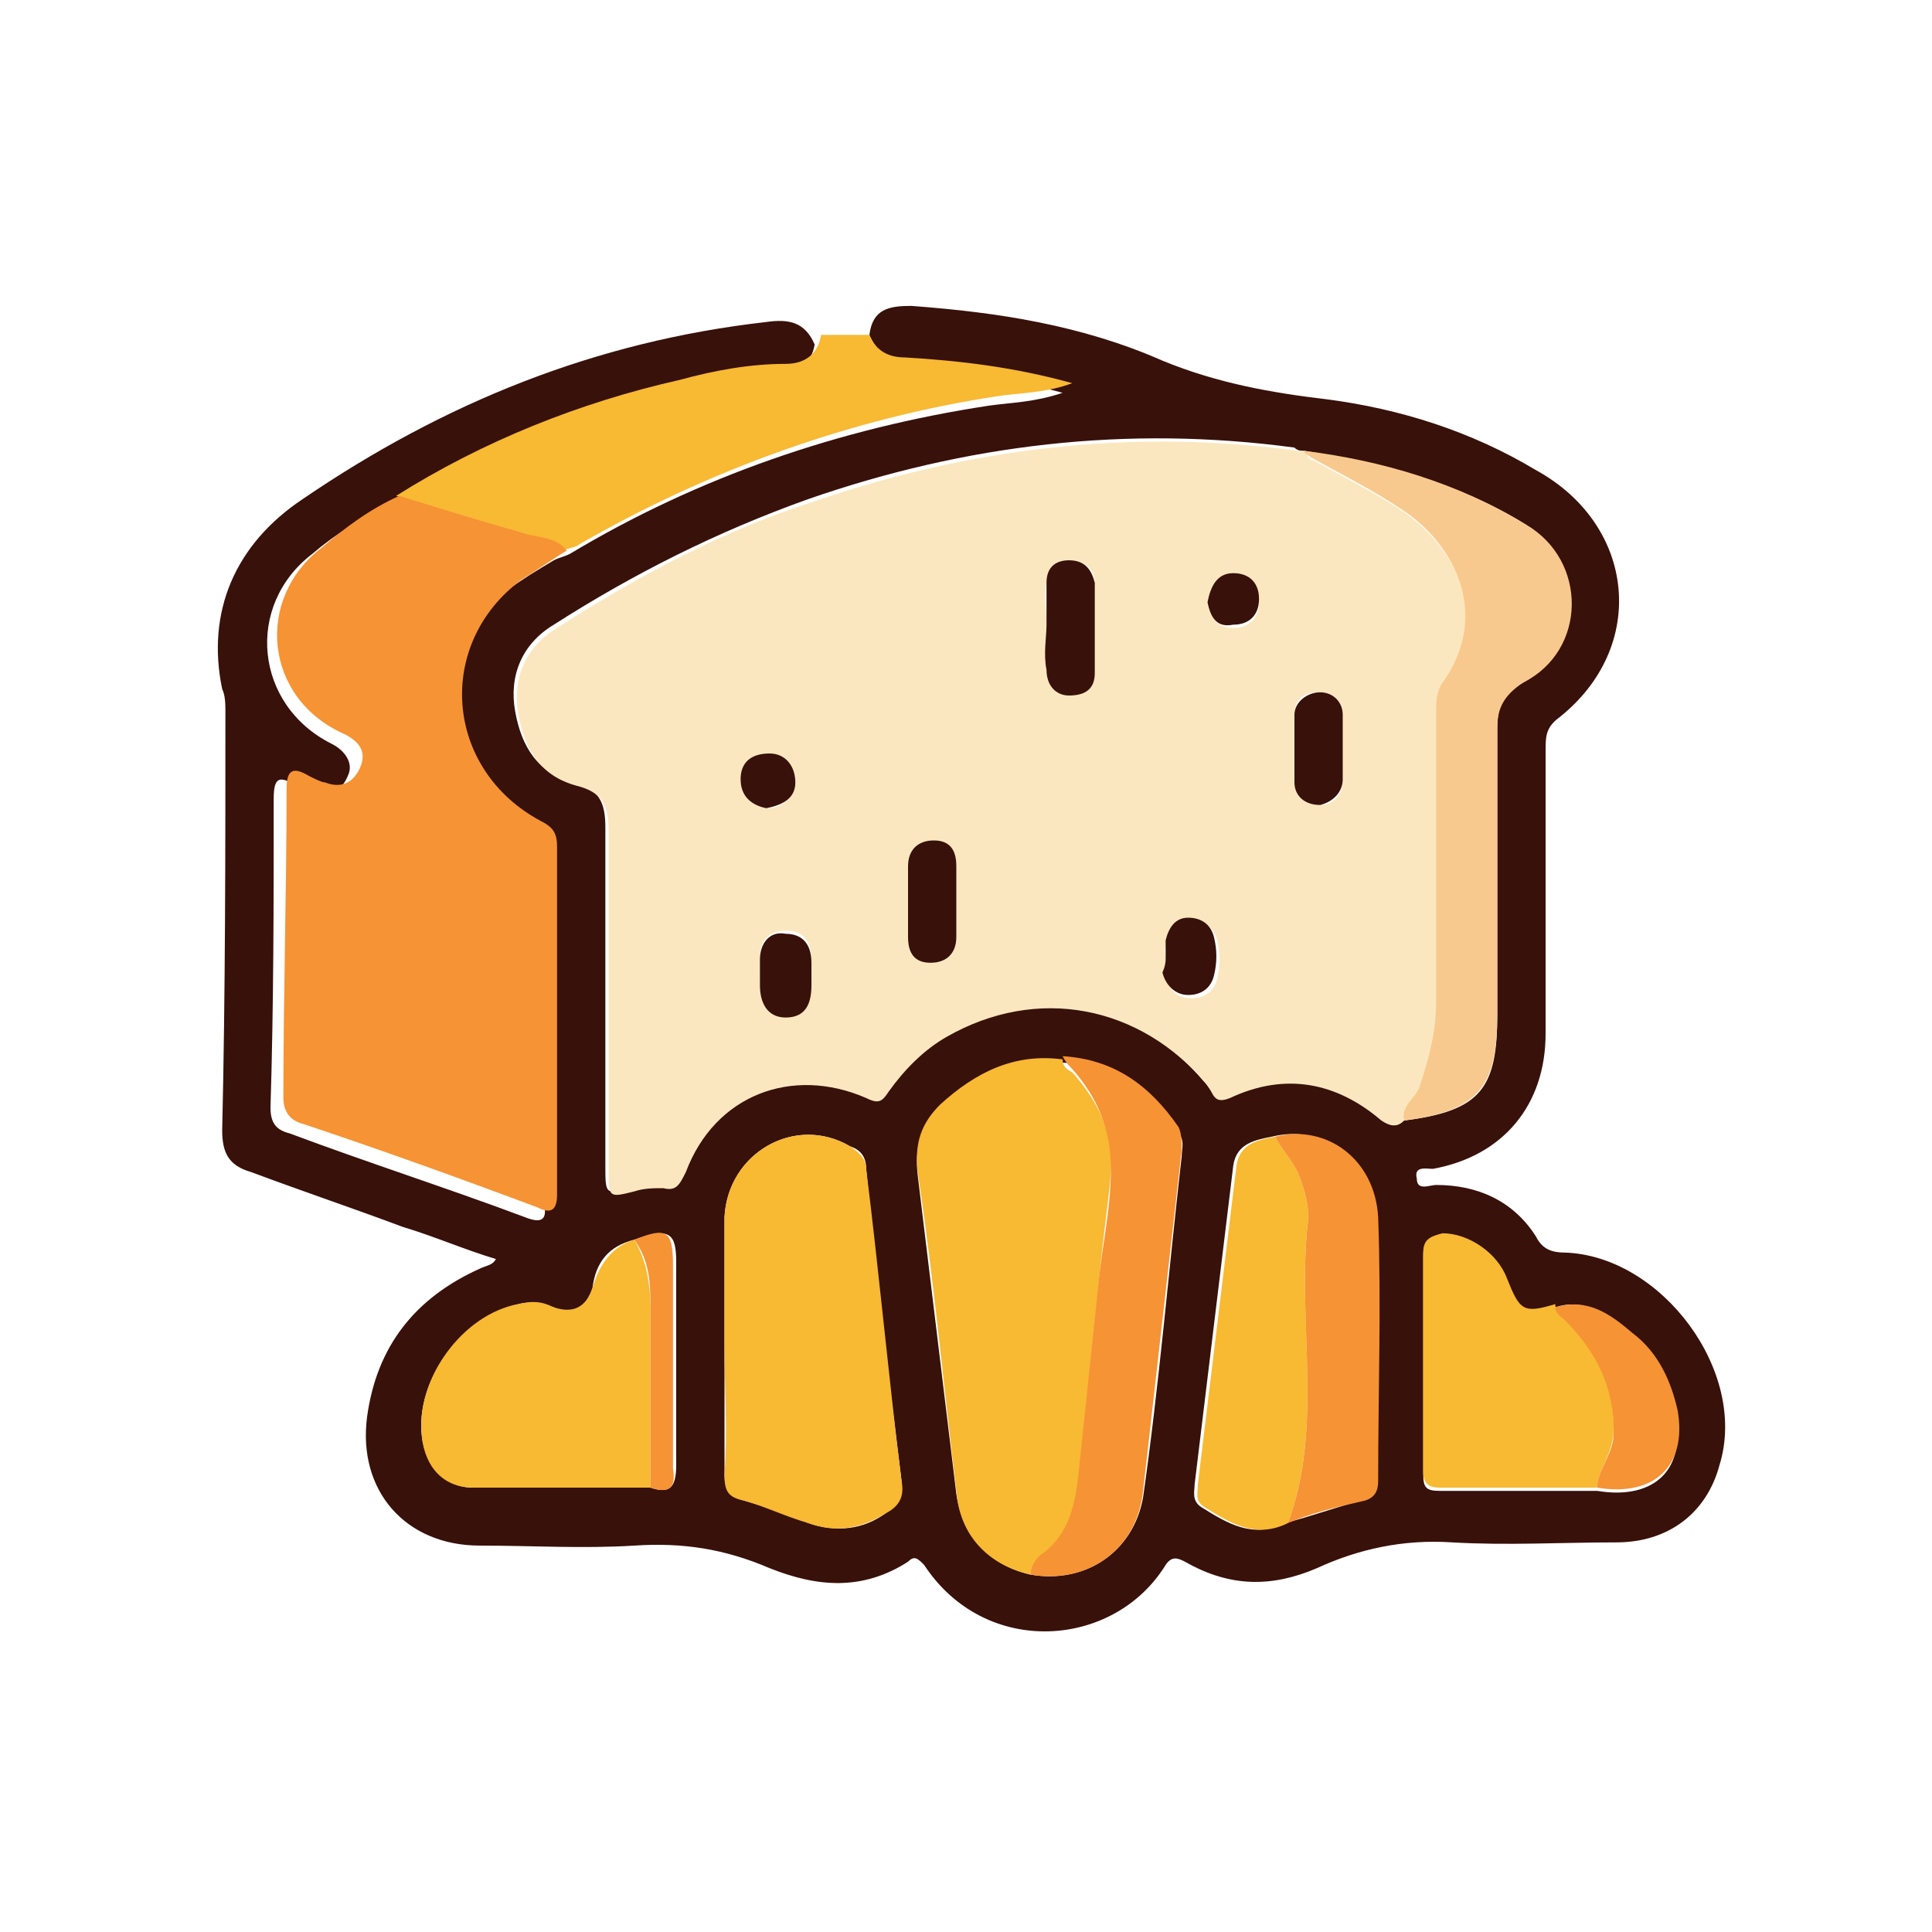
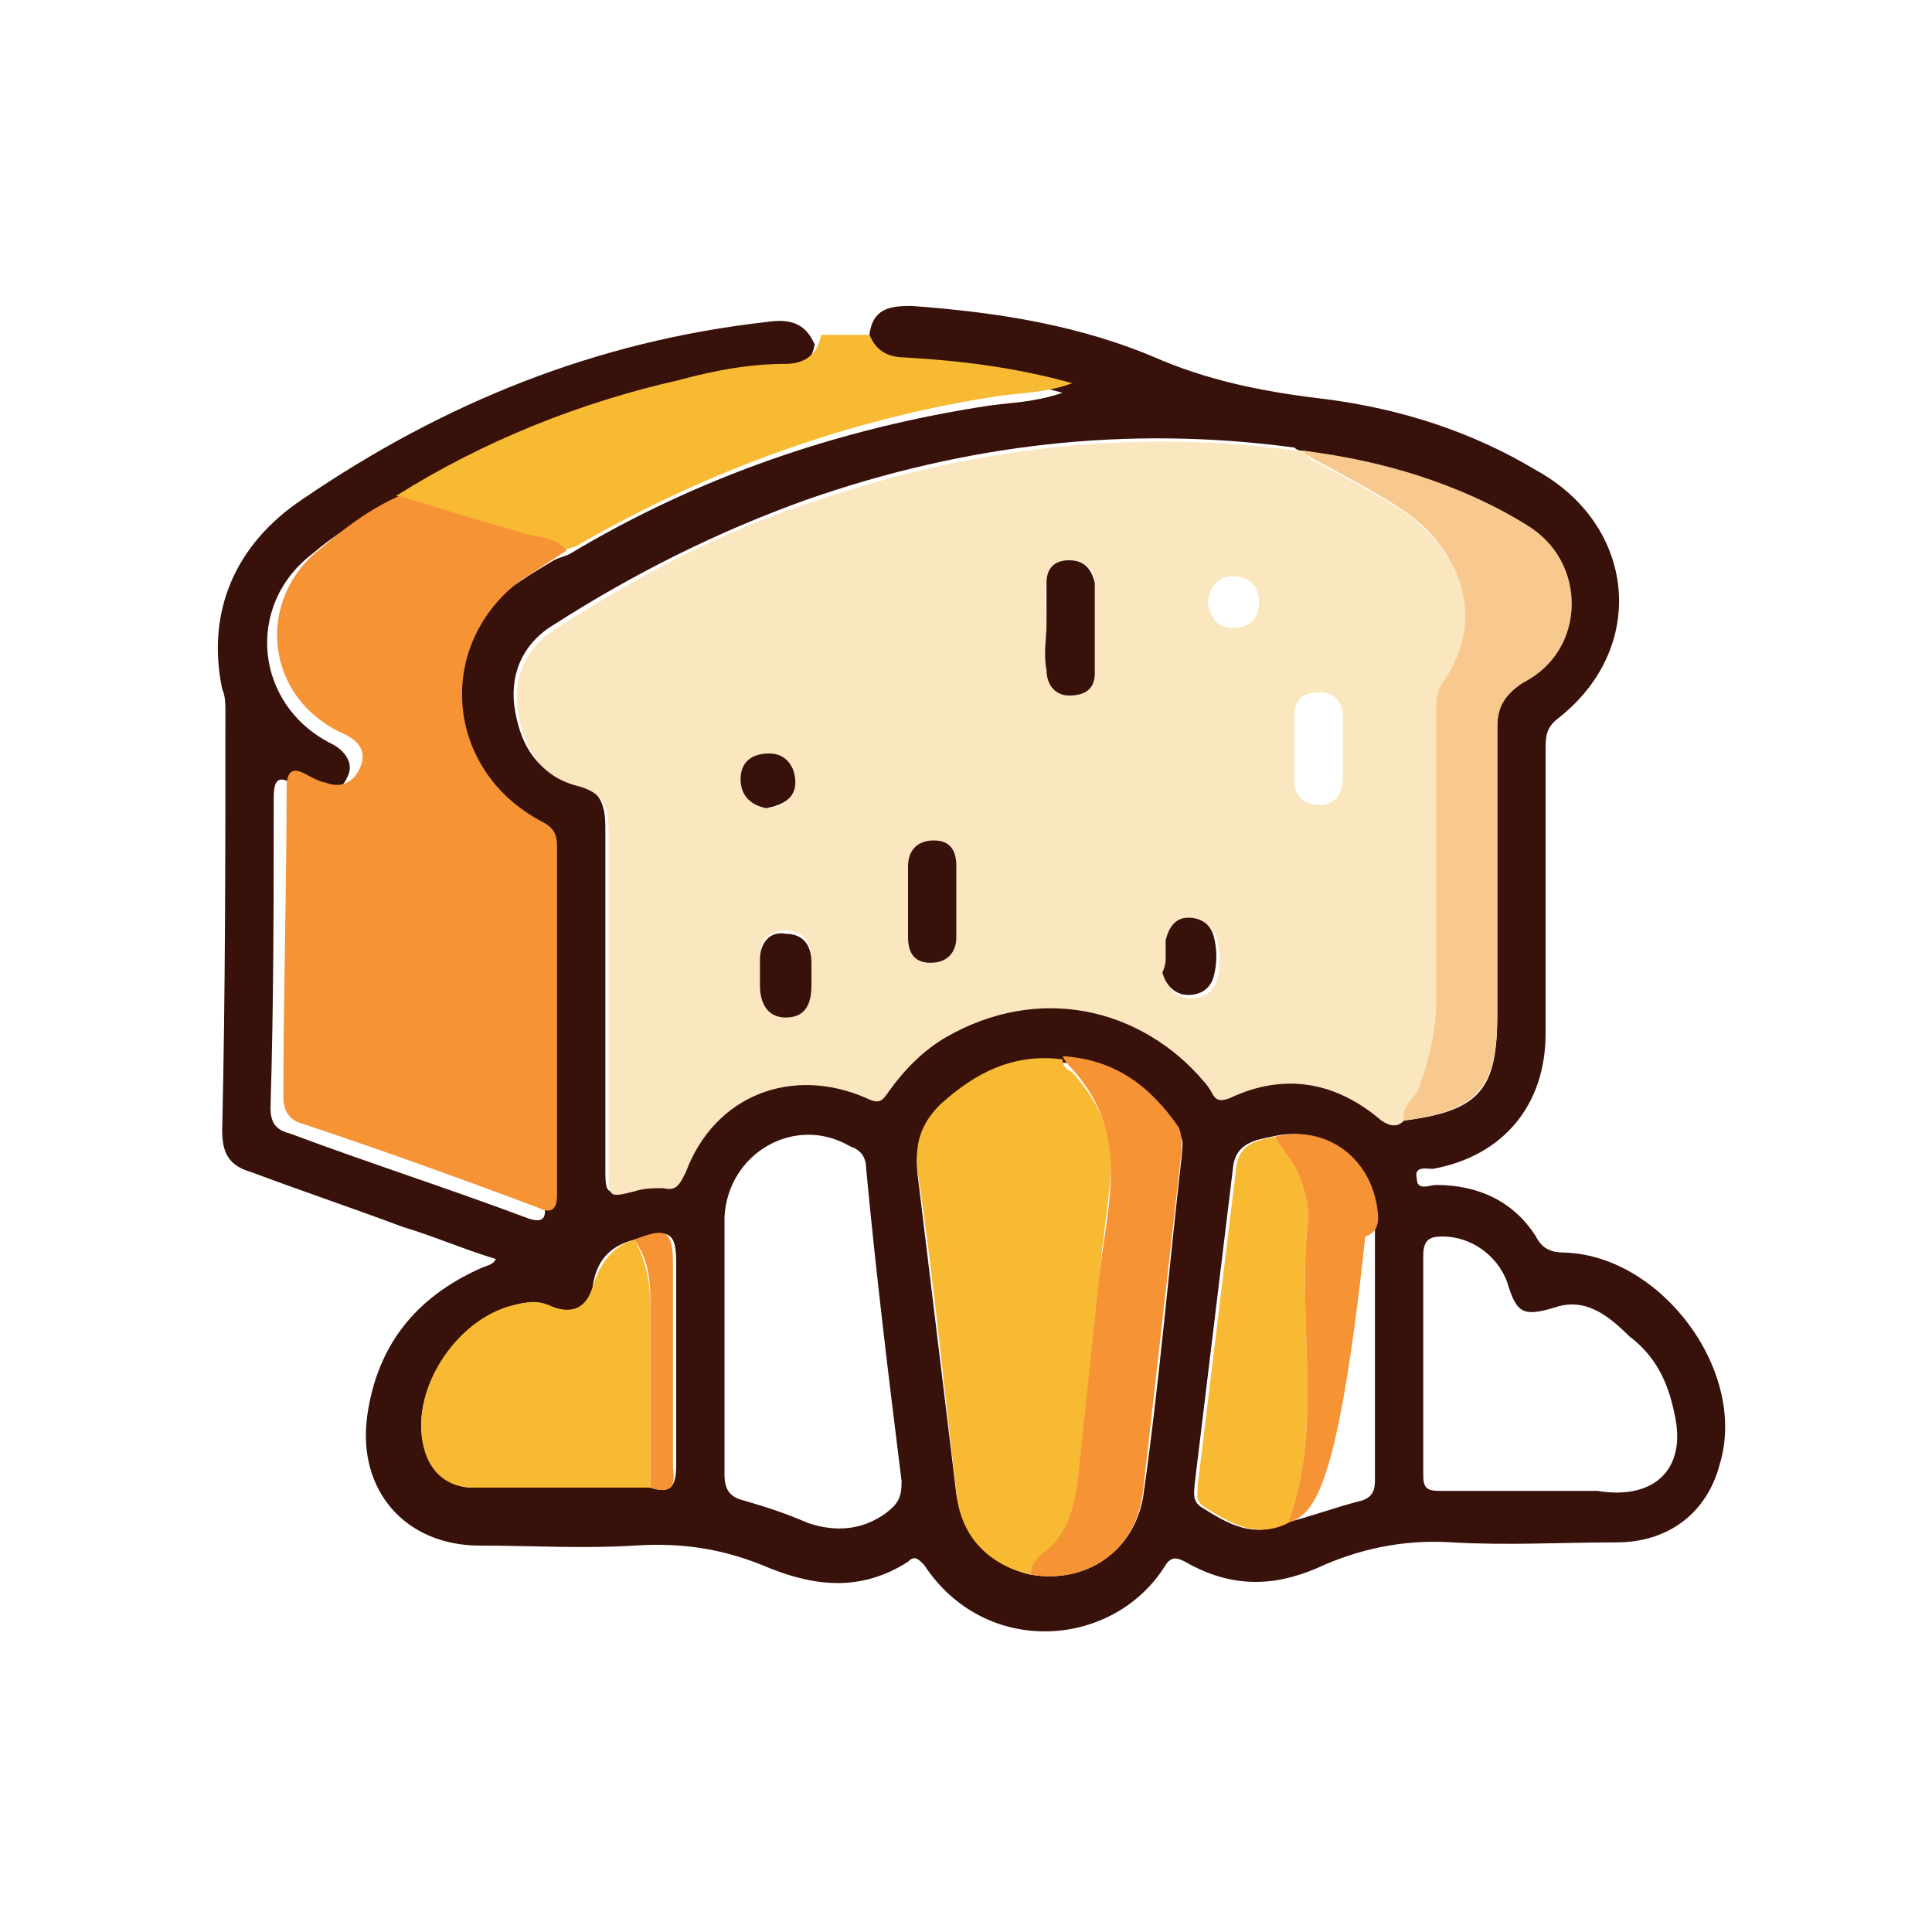
<svg xmlns="http://www.w3.org/2000/svg" version="1.1" id="Layer_1" x="0px" y="0px" viewBox="0 0 60 60" style="enable-background:new 0 0 60 60;" xml:space="preserve">
  <style type="text/css">
	.st0{fill:#38110A;}
	.st1{fill:#F8B933;}
	.st2{fill:#FBE7BF;}
	.st3{fill:#F69334;}
	.st4{fill:#F8C98E;}
</style>
  <g>
    <path class="st0" d="M27,10.4c0.1-0.8,0.6-0.9,1.3-0.9c2.7,0.2,5.3,0.6,7.8,1.7c1.7,0.7,3.4,1,5.1,1.2c2.3,0.3,4.5,1,6.5,2.2   c3.1,1.7,3.5,5.5,0.7,7.7c-0.4,0.3-0.4,0.6-0.4,1c0,2.9,0,5.9,0,8.8c0,2.2-1.3,3.8-3.5,4.2c-0.2,0-0.6-0.1-0.5,0.3   c0,0.4,0.4,0.2,0.6,0.2c1.3,0,2.4,0.5,3.1,1.6c0.2,0.4,0.5,0.5,0.9,0.5c3,0.1,5.7,3.7,4.8,6.6c-0.4,1.5-1.6,2.4-3.2,2.4   c-1.7,0-3.4,0.1-5.1,0c-1.5-0.1-2.9,0.2-4.2,0.8c-1.4,0.6-2.7,0.6-4.1-0.2c-0.2-0.1-0.4-0.2-0.6,0.1c-1.6,2.6-5.6,2.9-7.5,0   c-0.2-0.2-0.3-0.3-0.5-0.1c-1.4,0.9-2.8,0.8-4.3,0.2c-1.4-0.6-2.7-0.8-4.2-0.7c-1.6,0.1-3.2,0-4.8,0c-2.3,0-3.8-1.7-3.5-4   c0.3-2.2,1.5-3.7,3.5-4.6c0.2-0.1,0.4-0.1,0.5-0.3c-1-0.3-1.9-0.7-2.9-1c-1.6-0.6-3.1-1.1-4.7-1.7c-0.7-0.2-0.9-0.6-0.9-1.3   c0.1-4.3,0.1-8.7,0.1-13c0-0.2,0-0.5-0.1-0.7c-0.5-2.4,0.4-4.5,2.5-5.9c4.4-3,9.1-4.9,14.4-5.5c0.7-0.1,1.2,0,1.5,0.7   c-0.1,0.6-0.5,0.8-1.1,0.9c-1.1,0.1-2.2,0.3-3.3,0.5c-3.1,0.7-6.1,1.9-8.8,3.6c-0.9,0.4-1.7,0.9-2.4,1.5c-2.1,1.6-1.8,4.7,0.6,5.9   c0.4,0.2,0.7,0.6,0.5,1c-0.2,0.5-0.6,0.6-1.1,0.5c-0.2-0.1-0.4-0.1-0.5-0.2c-0.5-0.3-0.7-0.3-0.7,0.4c0,3.2,0,6.4-0.1,9.6   c0,0.5,0.2,0.7,0.6,0.8c2.4,0.9,4.9,1.7,7.3,2.6c0.5,0.2,0.7,0.1,0.6-0.4c0-3.6,0-7.2,0-10.8c0-0.4-0.1-0.6-0.5-0.8   c-3-1.6-3.2-5.4-0.6-7.5c0.4-0.3,0.9-0.6,1.4-0.9c0.2-0.1,0.3-0.1,0.5-0.2c4-2.4,8.4-3.9,13-4.6c0.7-0.1,1.4-0.1,2.3-0.4   c-1.8-0.5-3.5-0.7-5.2-0.8C27.6,11.1,27.2,10.9,27,10.4z M39.5,35.3c-0.5,0.1-1.1,0.2-1.2,0.9c-0.4,3.3-0.8,6.6-1.2,9.9   c0,0.2-0.1,0.5,0.2,0.7c0.8,0.5,1.6,1,2.6,0.5c0.8-0.2,1.6-0.5,2.4-0.7c0.3-0.1,0.4-0.3,0.4-0.6c0-2.7,0-5.4,0-8.2   C42.6,36,41.1,34.9,39.5,35.3z M48.3,40.6c-1,0.3-1.2,0.2-1.5-0.8c-0.3-0.8-1.1-1.4-2-1.4c-0.4,0-0.6,0.1-0.6,0.6   c0,2.3,0,4.5,0,6.8c0,0.4,0.1,0.5,0.5,0.5c1.6,0,3.3,0,4.9,0c1.8,0.3,2.8-0.7,2.4-2.4c-0.2-1-0.6-1.8-1.4-2.4   C49.9,40.8,49.2,40.3,48.3,40.6z M19.7,38.5c-0.8,0.2-1.2,0.7-1.3,1.5c-0.2,0.6-0.6,0.9-1.2,0.6c-0.4-0.1-0.7-0.2-1.1-0.1   c-1.8,0.4-3.2,2.4-3,4.1c0.1,0.9,0.7,1.6,1.6,1.6c1.8,0,3.6,0,5.5,0c0.6,0.2,0.8,0,0.8-0.7c0-2.1,0-4.2,0-6.3   C21,38.3,20.8,38.1,19.7,38.5z M32,48.9c1.7,0.3,3.2-0.7,3.5-2.4c0.5-3.5,0.8-7.1,1.2-10.6c0-0.2,0.1-0.5-0.1-0.7   c-0.9-1.3-2-2.1-3.6-2.2c-1.5-0.2-2.8,0.4-3.8,1.4c-0.6,0.6-0.8,1.2-0.7,2.1c0.4,3.3,0.8,6.6,1.2,9.9C29.9,47.7,30.7,48.6,32,48.9z    M43.6,34.8c2.4-0.3,2.9-1,2.9-3.3c0-3,0-5.9,0-8.9c0-0.7,0.2-1.1,0.8-1.4c1.9-1.1,1.9-3.8,0.1-4.9c-2.1-1.3-4.4-1.9-6.9-2.3   c-0.1,0-0.2,0-0.3-0.1c-5.2-0.7-10.2-0.1-15.1,1.6c-2.8,1-5.4,2.3-7.9,3.9c-1,0.6-1.4,1.6-1.2,2.7c0.2,1.1,0.7,1.9,1.8,2.2   c0.8,0.2,1,0.6,1,1.4c0,3.5,0,7,0,10.5c0,0.9,0,0.9,0.8,0.7c0.3-0.1,0.6-0.1,0.9-0.1c0.4,0.1,0.6-0.1,0.7-0.5   c1-2.4,3.3-3.3,5.6-2.3c0.4,0.2,0.5,0,0.7-0.2c0.5-0.7,1.1-1.2,1.8-1.7c2.8-1.6,6-1,8.1,1.5c0.2,0.2,0.3,0.6,0.7,0.4   c1.7-0.8,3.3-0.5,4.7,0.7C43.2,35,43.4,35,43.6,34.8z M22.5,41.8c0,1.3,0,2.7,0,4c0,0.5,0.2,0.7,0.6,0.8c0.7,0.2,1.3,0.4,2,0.7   c0.9,0.3,1.7,0.2,2.4-0.3c0.4-0.3,0.5-0.5,0.5-1c-0.4-3.2-0.8-6.5-1.1-9.7c0-0.4-0.2-0.6-0.5-0.7c-1.7-1-3.8,0.2-3.9,2.2   C22.5,39.1,22.5,40.4,22.5,41.8z" />
    <path class="st1" d="M27,10.4c0.2,0.5,0.6,0.7,1.1,0.7c1.7,0.1,3.4,0.3,5.2,0.8c-0.8,0.3-1.6,0.3-2.3,0.4c-4.6,0.7-9,2.3-13,4.6   c-0.1,0.1-0.3,0.1-0.5,0.2c-0.3-0.4-0.8-0.4-1.2-0.5c-1.3-0.4-2.6-0.8-4-1.2c2.7-1.7,5.7-2.9,8.8-3.6c1.1-0.3,2.2-0.5,3.3-0.5   c0.6,0,1-0.3,1.1-0.9C26,10.4,26.5,10.4,27,10.4z" />
    <path class="st2" d="M43.6,34.8c-0.2,0.2-0.4,0.2-0.7,0c-1.4-1.2-3-1.5-4.7-0.7c-0.5,0.2-0.5-0.1-0.7-0.4c-2.1-2.5-5.3-3.1-8.1-1.5   c-0.7,0.4-1.3,1-1.8,1.7c-0.2,0.3-0.3,0.4-0.7,0.2c-2.3-1-4.7-0.1-5.6,2.3c-0.2,0.4-0.3,0.6-0.7,0.5c-0.3,0-0.6,0-0.9,0.1   c-0.8,0.2-0.8,0.2-0.8-0.7c0-3.5,0-7,0-10.5c0-0.8-0.2-1.2-1-1.4c-1.1-0.3-1.6-1.1-1.8-2.2c-0.2-1.1,0.2-2.1,1.2-2.7   c2.5-1.6,5.1-3,7.9-3.9c4.9-1.7,10-2.3,15.1-1.6c0.1,0,0.2,0,0.3,0.1c0,0.1,0.1,0.2,0.2,0.2c0.9,0.5,1.9,1,2.8,1.6   c1.7,1.2,2.7,3.3,1.3,5.4c-0.2,0.3-0.2,0.6-0.2,0.9c0,3,0,6,0,9c0,0.9-0.2,1.8-0.5,2.6C44,34.1,43.5,34.3,43.6,34.8z M32.5,19.4   c0,0.5,0,0.9,0,1.4c0,0.5,0.3,0.7,0.7,0.8c0.4,0,0.8-0.2,0.8-0.7c0-0.9,0-1.8,0-2.8c0-0.4-0.3-0.7-0.8-0.7c-0.4,0-0.7,0.3-0.7,0.7   C32.4,18.5,32.5,18.9,32.5,19.4z M29.7,28c0-0.4,0-0.7,0-1.1c0-0.5-0.3-0.8-0.7-0.8c-0.5,0-0.8,0.3-0.8,0.8c0,0.7,0,1.5,0,2.2   c0,0.5,0.3,0.8,0.7,0.8c0.5,0,0.8-0.3,0.8-0.8C29.7,28.7,29.7,28.4,29.7,28z M41.7,23.2C41.7,23.2,41.7,23.2,41.7,23.2   c0-0.3,0-0.7,0-1c0-0.4-0.3-0.7-0.7-0.7c-0.5,0-0.8,0.2-0.8,0.7c0,0.7,0,1.4,0,2.1c0,0.4,0.3,0.7,0.8,0.7c0.4,0,0.7-0.3,0.7-0.8   C41.7,23.9,41.7,23.5,41.7,23.2z M25.2,30.2c0-0.1,0-0.3,0-0.4c0-0.5-0.2-0.9-0.8-0.9c-0.5,0-0.8,0.3-0.8,0.8c0,0.3,0,0.5,0,0.8   c0,0.5,0.1,1,0.8,1c0.6,0,0.8-0.4,0.8-1C25.2,30.5,25.2,30.4,25.2,30.2z M36.2,29.8c0,0.2,0,0.3,0,0.5c0.1,0.4,0.3,0.7,0.8,0.7   c0.4,0,0.7-0.2,0.8-0.6c0.1-0.4,0.1-0.8,0-1.2c-0.1-0.4-0.4-0.6-0.8-0.6c-0.4,0-0.7,0.3-0.7,0.7C36.1,29.4,36.2,29.6,36.2,29.8z    M37.5,18.7c0.1,0.5,0.3,0.8,0.8,0.8c0.5,0,0.8-0.3,0.8-0.8c0-0.5-0.3-0.8-0.8-0.8C37.8,17.9,37.6,18.2,37.5,18.7z M23.8,25.1   c0.5,0,0.8-0.3,0.9-0.8c0-0.5-0.3-0.8-0.8-0.9c-0.5,0-0.8,0.3-0.9,0.8C23,24.7,23.3,25,23.8,25.1z" />
    <path class="st3" d="M12.4,15.4c1.3,0.4,2.6,0.8,4,1.2c0.4,0.1,0.9,0.1,1.2,0.5c-0.5,0.3-0.9,0.6-1.4,0.9c-2.7,2-2.4,5.9,0.6,7.5   c0.4,0.2,0.5,0.4,0.5,0.8c0,3.6,0,7.2,0,10.8c0,0.5-0.2,0.6-0.6,0.4c-2.4-0.9-4.9-1.8-7.3-2.6c-0.4-0.1-0.6-0.4-0.6-0.8   c0-3.2,0.1-6.4,0.1-9.6c0-0.6,0.2-0.7,0.7-0.4c0.2,0.1,0.4,0.2,0.5,0.2c0.5,0.2,0.9,0,1.1-0.5c0.2-0.5-0.1-0.8-0.5-1   C8.2,21.7,7.9,18.6,10,17C10.7,16.4,11.5,15.8,12.4,15.4z" />
    <path class="st1" d="M32,48.9c-1.3-0.3-2.2-1.2-2.3-2.6c-0.4-3.3-0.7-6.6-1.2-9.9c-0.1-0.9,0.1-1.5,0.7-2.1c1.1-1,2.3-1.6,3.8-1.4   c0,0.2,0.1,0.3,0.3,0.4c0.8,0.9,1.3,1.9,1.2,3.1c-0.1,1.2-0.3,2.4-0.4,3.7c-0.2,1.9-0.4,3.8-0.6,5.7c-0.1,1-0.3,1.9-1.2,2.6   C32.1,48.5,32,48.7,32,48.9z" />
-     <path class="st1" d="M22.5,41.8c0-1.3,0-2.7,0-4c0.1-2,2.2-3.2,3.9-2.2c0.3,0.2,0.5,0.4,0.5,0.7c0.4,3.2,0.7,6.5,1.1,9.7   c0.1,0.5-0.1,0.8-0.5,1c-0.8,0.5-1.6,0.6-2.4,0.3c-0.7-0.2-1.3-0.5-2-0.7c-0.5-0.1-0.6-0.3-0.6-0.8C22.6,44.4,22.5,43.1,22.5,41.8z   " />
    <path class="st4" d="M43.6,34.8c-0.1-0.5,0.4-0.7,0.5-1.1c0.3-0.9,0.5-1.7,0.5-2.6c0-3,0-6,0-9c0-0.3,0-0.6,0.2-0.9   c1.5-2.1,0.4-4.3-1.3-5.4c-0.9-0.6-1.9-1.1-2.8-1.6c-0.1-0.1-0.2-0.1-0.2-0.2c2.4,0.3,4.8,1,6.9,2.3c1.9,1.1,1.9,3.9-0.1,4.9   c-0.6,0.4-0.8,0.8-0.8,1.4c0,3,0,5.9,0,8.9C46.5,33.8,45.9,34.5,43.6,34.8z" />
    <path class="st1" d="M20.2,46.2c-1.8,0-3.6,0-5.5,0c-0.9,0-1.5-0.6-1.6-1.6c-0.2-1.8,1.3-3.8,3-4.1c0.4-0.1,0.7-0.1,1.1,0.1   c0.6,0.2,1,0,1.2-0.6c0.2-0.7,0.6-1.3,1.3-1.5c0.4,0.7,0.5,1.4,0.5,2.2C20.2,42.6,20.2,44.4,20.2,46.2z" />
-     <path class="st1" d="M49.6,46.2c-1.6,0-3.3,0-4.9,0c-0.4,0-0.5-0.2-0.5-0.5c0-2.3,0-4.5,0-6.8c0-0.4,0.2-0.5,0.6-0.6   c0.8,0,1.7,0.6,2,1.4c0.4,1,0.5,1.1,1.5,0.8c0,0.2,0.2,0.3,0.3,0.4c1,1,1.6,2.2,1.5,3.7C50,45.3,49.6,45.7,49.6,46.2z" />
    <path class="st3" d="M32,48.9c0-0.2,0.1-0.4,0.3-0.6c0.9-0.6,1.1-1.6,1.2-2.6c0.2-1.9,0.4-3.8,0.6-5.7c0.1-1.2,0.4-2.4,0.4-3.7   c0-1.2-0.4-2.2-1.2-3.1c-0.1-0.1-0.2-0.2-0.3-0.4c1.6,0.1,2.7,0.9,3.6,2.2c0.1,0.2,0.1,0.5,0.1,0.7c-0.4,3.5-0.8,7.1-1.2,10.6   C35.3,48.2,33.7,49.2,32,48.9z" />
    <path class="st1" d="M40,47.3c-1,0.5-1.8,0-2.6-0.5c-0.3-0.2-0.2-0.4-0.2-0.7c0.4-3.3,0.8-6.6,1.2-9.9c0.1-0.7,0.7-0.8,1.2-0.9   c0.2,0.4,0.5,0.7,0.7,1.1c0.2,0.5,0.4,1.1,0.3,1.7C40.3,41.1,41.1,44.3,40,47.3z" />
-     <path class="st3" d="M40,47.3c1.1-3,0.3-6.1,0.6-9.2c0.1-0.6-0.1-1.2-0.3-1.7c-0.2-0.4-0.5-0.7-0.7-1.1c1.6-0.4,3.1,0.7,3.2,2.5   c0.1,2.7,0,5.4,0,8.2c0,0.3-0.1,0.5-0.4,0.6C41.5,46.8,40.7,47,40,47.3z" />
-     <path class="st3" d="M49.6,46.2c0-0.5,0.4-0.9,0.5-1.5c0.1-1.5-0.5-2.7-1.5-3.7c-0.1-0.1-0.3-0.2-0.3-0.4c1-0.3,1.7,0.2,2.4,0.8   c0.8,0.6,1.2,1.5,1.4,2.4C52.4,45.5,51.4,46.5,49.6,46.2z" />
+     <path class="st3" d="M40,47.3c1.1-3,0.3-6.1,0.6-9.2c0.1-0.6-0.1-1.2-0.3-1.7c-0.2-0.4-0.5-0.7-0.7-1.1c1.6-0.4,3.1,0.7,3.2,2.5   c0,0.3-0.1,0.5-0.4,0.6C41.5,46.8,40.7,47,40,47.3z" />
    <path class="st3" d="M20.2,46.2c0-1.8,0-3.6,0-5.5c0-0.8,0-1.5-0.5-2.2c1-0.4,1.2-0.3,1.2,0.8c0,2.1,0,4.2,0,6.3   C21,46.2,20.8,46.4,20.2,46.2z" />
    <path class="st0" d="M32.5,19.4c0-0.4,0-0.9,0-1.3c0-0.5,0.3-0.7,0.7-0.7c0.5,0,0.7,0.3,0.8,0.7c0,0.9,0,1.8,0,2.8   c0,0.5-0.3,0.7-0.8,0.7c-0.4,0-0.7-0.3-0.7-0.8C32.4,20.3,32.5,19.8,32.5,19.4z" />
    <path class="st0" d="M29.7,28c0,0.4,0,0.7,0,1.1c0,0.5-0.3,0.8-0.8,0.8c-0.5,0-0.7-0.3-0.7-0.8c0-0.7,0-1.5,0-2.2   c0-0.5,0.3-0.8,0.8-0.8c0.5,0,0.7,0.3,0.7,0.8C29.7,27.3,29.7,27.6,29.7,28z" />
-     <path class="st0" d="M41.7,23.2c0,0.3,0,0.7,0,1c0,0.4-0.3,0.7-0.7,0.8c-0.5,0-0.8-0.3-0.8-0.7c0-0.7,0-1.4,0-2.1   c0-0.4,0.4-0.7,0.8-0.7c0.4,0,0.7,0.3,0.7,0.7C41.7,22.5,41.7,22.8,41.7,23.2C41.7,23.2,41.7,23.2,41.7,23.2z" />
    <path class="st0" d="M25.2,30.2c0,0.1,0,0.2,0,0.4c0,0.6-0.2,1-0.8,1c-0.6,0-0.8-0.5-0.8-1c0-0.3,0-0.5,0-0.8   c0-0.5,0.3-0.9,0.8-0.8c0.5,0,0.8,0.3,0.8,0.9C25.2,30,25.2,30.1,25.2,30.2z" />
    <path class="st0" d="M36.2,29.8c0-0.2,0-0.4,0-0.6c0.1-0.4,0.3-0.7,0.7-0.7c0.4,0,0.7,0.2,0.8,0.6c0.1,0.4,0.1,0.8,0,1.2   c-0.1,0.4-0.4,0.6-0.8,0.6c-0.4,0-0.7-0.3-0.8-0.7C36.1,30.2,36.2,30,36.2,29.8z" />
-     <path class="st0" d="M37.5,18.7c0.1-0.5,0.3-0.9,0.8-0.9c0.5,0,0.8,0.3,0.8,0.8c0,0.5-0.3,0.8-0.8,0.8   C37.8,19.5,37.6,19.2,37.5,18.7z" />
    <path class="st0" d="M23.8,25.1C23.3,25,23,24.7,23,24.2c0-0.5,0.3-0.8,0.9-0.8c0.5,0,0.8,0.4,0.8,0.9C24.7,24.8,24.3,25,23.8,25.1   z" />
  </g>
</svg>